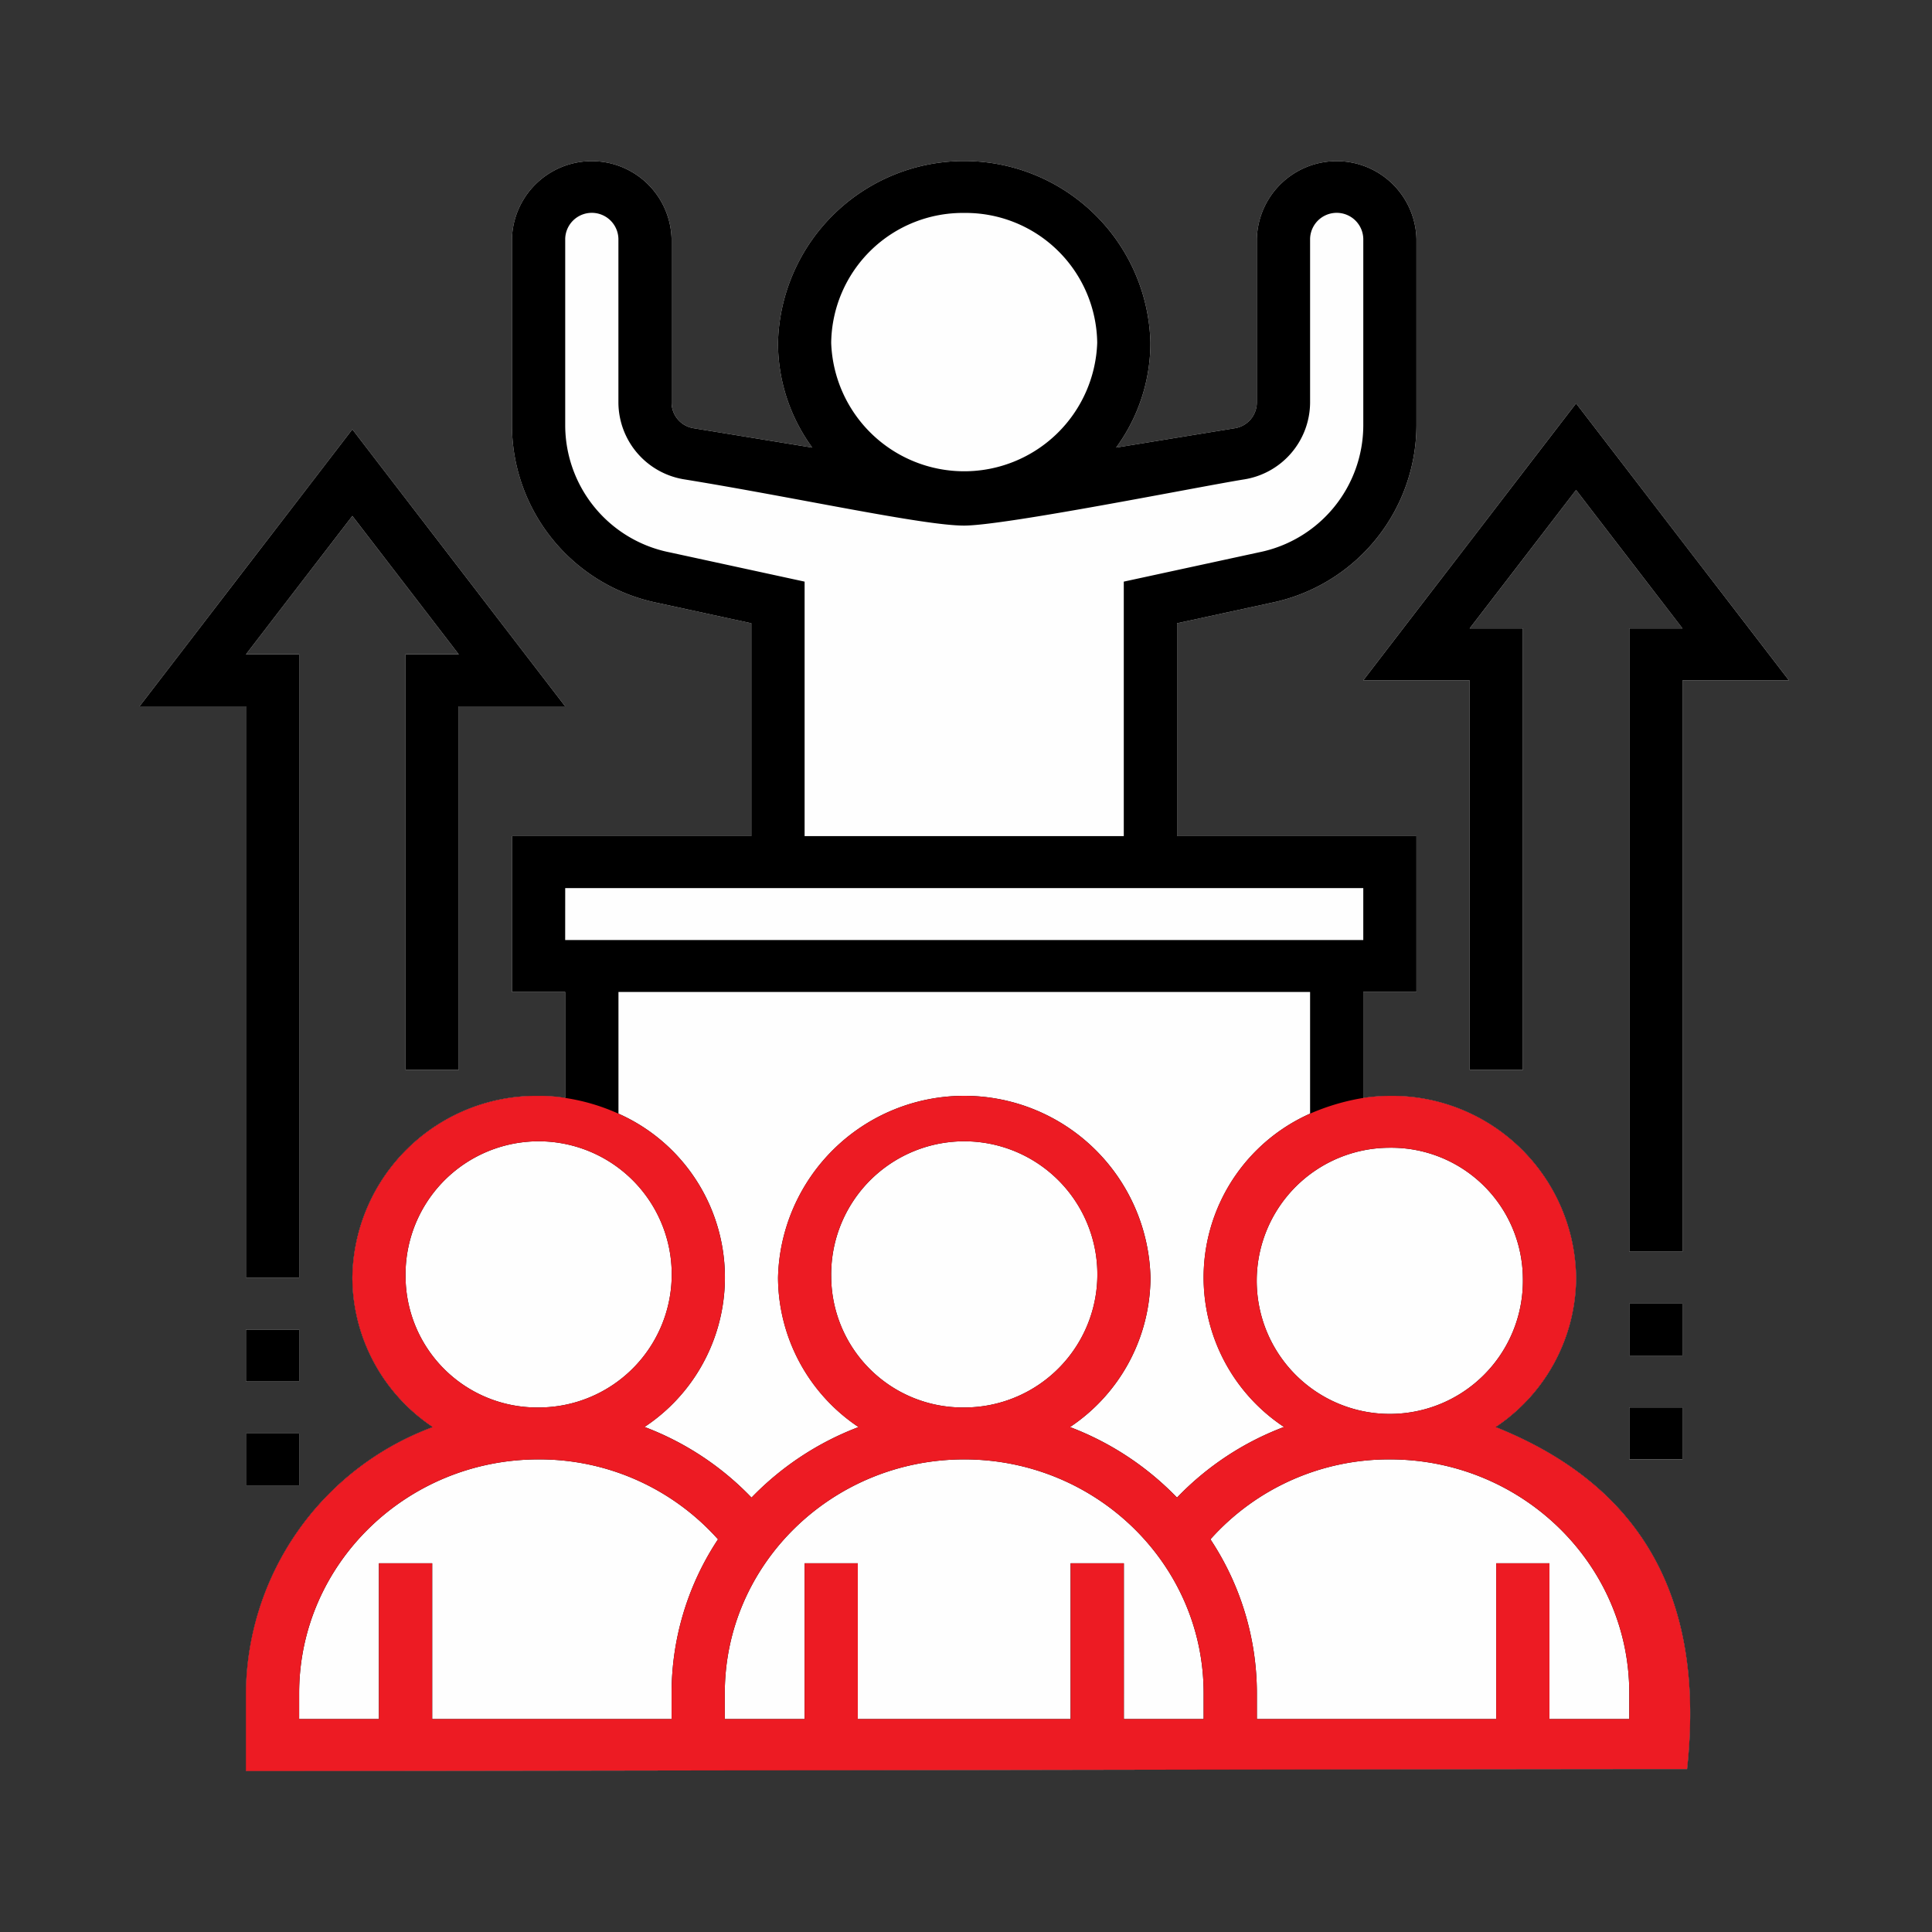
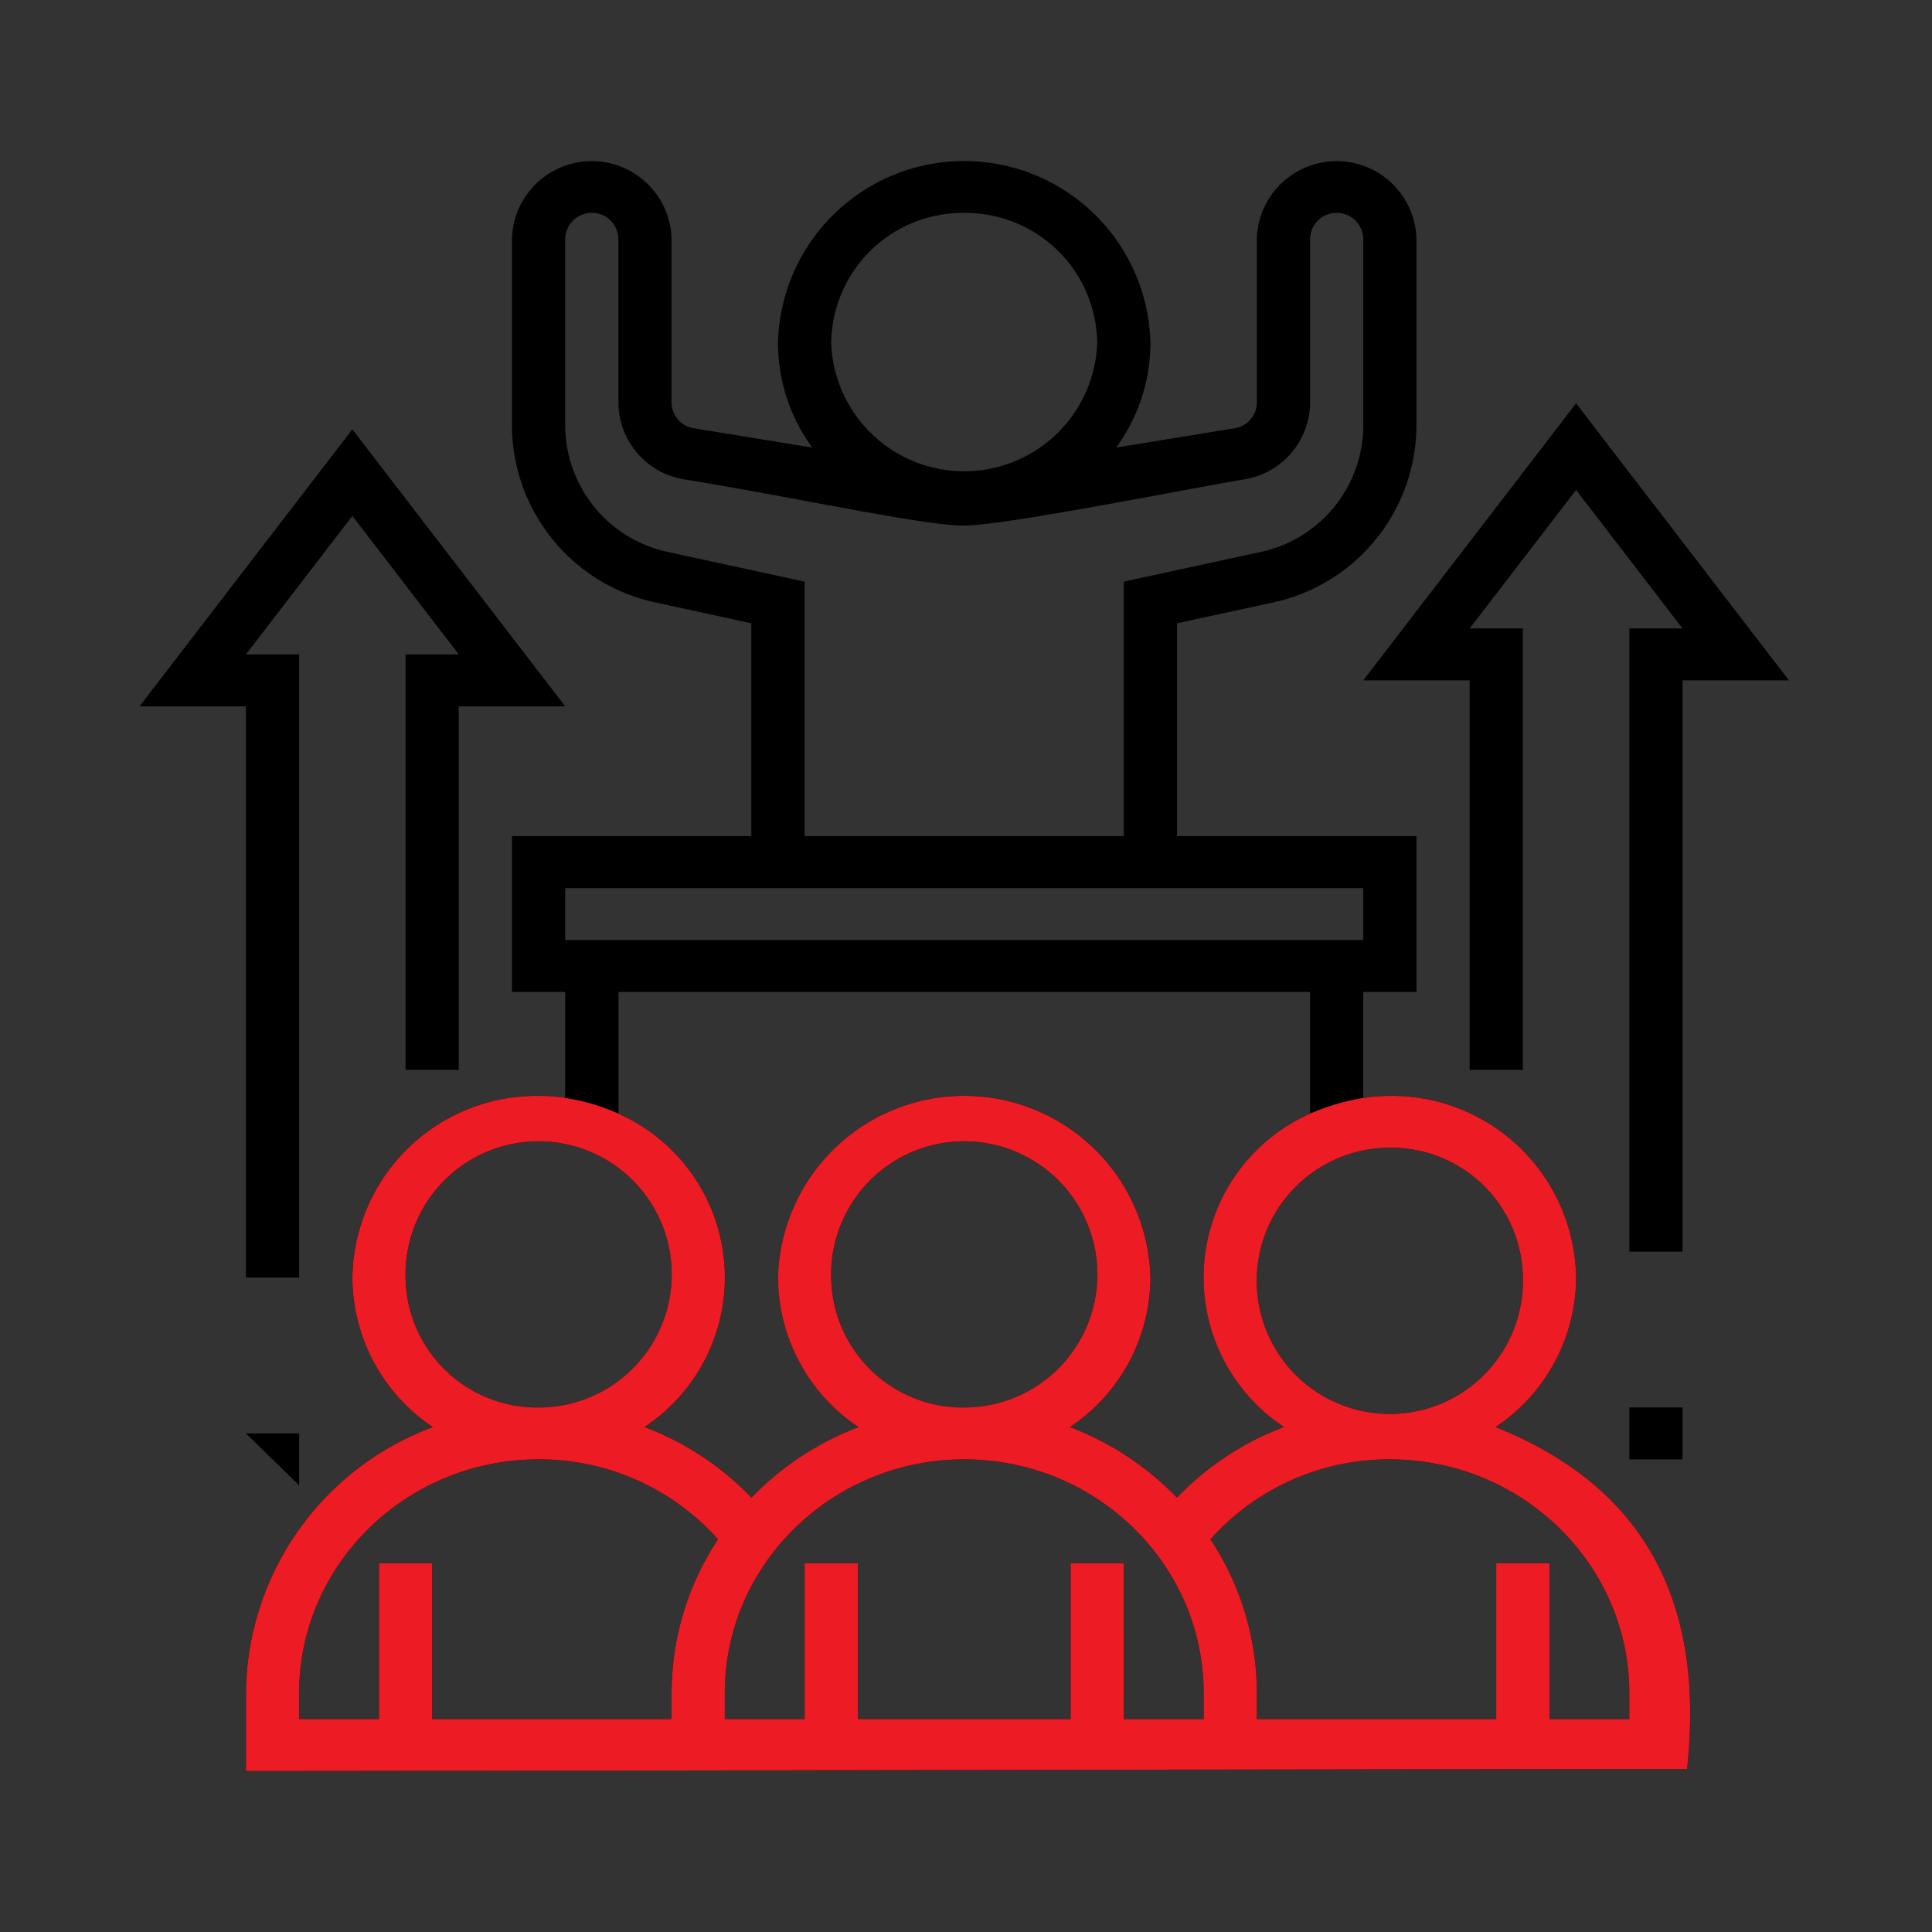
<svg xmlns="http://www.w3.org/2000/svg" width="180" height="180" viewBox="0 0 180 180">
  <rect x="0" y="0" width="180" height="180" fill="#333333" stroke="none" />
  <defs>
    <clipPath id="clip-path">
      <rect id="Rectangle_3" data-name="Rectangle 3" width="180" height="180" transform="translate(874 1056)" fill="#656565" opacity="0.51" />
    </clipPath>
  </defs>
  <g id="icon_aim" transform="translate(-874 -1056)" clip-path="url(#clip-path)">
    <g id="our_mission" transform="translate(887 1069)">
-       <path id="Path_6" data-name="Path 6" d="M133.839,24.58,114.011,50.387h9.915v36.29h4.956V45.548h-4.956l9.914-12.9,9.914,12.9H138.8v58.065h4.956V50.387h9.915ZM9.914,106.032h4.957V47.967H9.914l9.914-12.9,9.914,12.9H24.785v38.71h4.957V52.806h9.914L19.829,27,0,52.806H9.914v53.226Zm116.428,13.923a16.818,16.818,0,0,0,7.5-13.923A17.167,17.167,0,0,0,116.49,89.1a17.922,17.922,0,0,0-2.479.193V79.419h4.958V64.9H96.662V45.069l8.722-1.892a16.93,16.93,0,0,0,13.585-16.531V9.258a7.438,7.438,0,0,0-14.871,0V24.515a2.429,2.429,0,0,1-2.072,2.385L90.989,28.7a16.545,16.545,0,0,0,3.195-9.759,17.355,17.355,0,0,0-34.7,0A16.544,16.544,0,0,0,62.679,28.7L51.642,26.9a2.432,2.432,0,0,1-2.072-2.385V9.258a7.438,7.438,0,0,0-14.871,0V26.646A16.93,16.93,0,0,0,48.284,43.177l8.722,1.892V64.9H34.7V79.419h4.957V89.29a17.831,17.831,0,0,0-2.479-.193,17.167,17.167,0,0,0-17.35,16.936,16.816,16.816,0,0,0,7.5,13.923A26.66,26.66,0,0,0,9.914,144.742V152c23.595,0,110.654-.183,134.265-.183,1.815-16.711-4.942-26.7-17.838-31.861Zm12.455-11.5h4.956v4.838H138.8Zm0,9.677h4.956v4.839H138.8v-4.839ZM9.914,110.87h4.957v4.839H9.914V110.87Zm0,9.678h4.957v4.839H9.914Z" fill="#fefefe" fill-rule="evenodd" />
      <path id="Path_7" data-name="Path 7" d="M133.839,24.58,114.011,50.387h9.914v36.29h4.957V45.549h-4.957l9.914-12.9,9.914,12.9H138.8v58.064h4.957V50.387h9.914Z" fill-rule="evenodd" />
      <path id="Path_8" data-name="Path 8" d="M9.914,106.032h4.957V47.968H9.914l9.914-12.9,9.914,12.9H24.785V86.677h4.957V52.806h9.914L19.828,27,0,52.806H9.914Z" fill-rule="evenodd" />
      <path id="Path_9" data-name="Path 9" d="M126.341,119.955a16.818,16.818,0,0,0,7.5-13.923A17.166,17.166,0,0,0,116.489,89.1a17.909,17.909,0,0,0-2.478.193V79.419h4.957V64.9H96.661V45.069l8.722-1.892a16.93,16.93,0,0,0,13.585-16.531V9.258a7.438,7.438,0,0,0-14.871,0V24.515a2.429,2.429,0,0,1-2.073,2.385L90.988,28.7a16.544,16.544,0,0,0,3.195-9.759,17.355,17.355,0,0,0-34.7,0A16.544,16.544,0,0,0,62.678,28.7L51.641,26.9a2.432,2.432,0,0,1-2.072-2.385V9.258a7.438,7.438,0,0,0-14.871,0V26.646A16.93,16.93,0,0,0,48.283,43.177L57,45.069V64.9H34.7V79.419h4.957V89.29a17.83,17.83,0,0,0-2.479-.193,17.167,17.167,0,0,0-17.35,16.936,16.817,16.817,0,0,0,7.5,13.923A26.66,26.66,0,0,0,9.912,144.742V152c23.595,0,110.654-.183,134.265-.183,1.815-16.711-4.942-26.7-17.837-31.861Zm2.541-13.923a12.4,12.4,0,1,1-12.393-12.1A12.262,12.262,0,0,1,128.882,106.032ZM76.833,6.839a12.261,12.261,0,0,1,12.392,12.1,12.4,12.4,0,0,1-24.785,0A12.261,12.261,0,0,1,76.833,6.839ZM49.359,38.455a12.092,12.092,0,0,1-9.7-11.809V9.258a2.479,2.479,0,0,1,4.957,0V24.515a7.287,7.287,0,0,0,6.214,7.159c10.354,1.685,22.19,4.294,25.987,4.294s21.7-3.589,26.032-4.294a7.29,7.29,0,0,0,6.209-7.159V9.258a2.479,2.479,0,0,1,4.957,0V26.646a12.092,12.092,0,0,1-9.7,11.809L91.7,41.189V64.9H61.963V41.189l-12.6-2.734Zm-9.7,31.287h74.355v4.839H39.656Zm4.957,9.678h64.442V90.755a16.7,16.7,0,0,0-2.429,29.191,27.045,27.045,0,0,0-9.969,6.581,27.323,27.323,0,0,0-9.971-6.571,16.818,16.818,0,0,0,7.5-13.923,17.355,17.355,0,0,0-34.7,0,16.816,16.816,0,0,0,7.5,13.923,27.414,27.414,0,0,0-9.971,6.571,27.052,27.052,0,0,0-9.968-6.581,16.7,16.7,0,0,0-2.429-29.191V79.42Zm19.828,26.612a12.4,12.4,0,1,1,12.392,12.1A12.261,12.261,0,0,1,64.441,106.032Zm-39.656,0a12.4,12.4,0,1,1,12.392,12.1A12.261,12.261,0,0,1,24.785,106.032Zm2.479,41.129V132.645H22.306v14.516H14.871v-2.419c0-12.008,10.008-21.774,22.306-21.774a22.285,22.285,0,0,1,16.718,7.447,25.973,25.973,0,0,0-4.325,14.327v2.419H27.263Zm64.441,0V132.645H86.747v14.516H66.92V132.645H61.963v14.516H54.527v-2.419c0-12.008,10.008-21.774,22.307-21.774s22.306,9.766,22.306,21.774v2.419H91.7Zm47.092,0H131.36V132.645H126.4v14.516H104.1v-2.419a25.977,25.977,0,0,0-4.326-14.327,22.285,22.285,0,0,1,16.717-7.447c12.3,0,22.306,9.766,22.306,21.774v2.419Z" fill-rule="evenodd" />
-       <path id="Path_10" data-name="Path 10" d="M138.8,108.451h4.957v4.839H138.8Z" fill-rule="evenodd" />
      <path id="Path_11" data-name="Path 11" d="M138.8,118.129h4.957v4.838H138.8Z" fill-rule="evenodd" />
-       <path id="Path_12" data-name="Path 12" d="M9.914,110.871h4.957v4.838H9.914Z" fill-rule="evenodd" />
-       <path id="Path_13" data-name="Path 13" d="M9.914,120.548h4.957v4.839H9.914Z" fill-rule="evenodd" />
+       <path id="Path_13" data-name="Path 13" d="M9.914,120.548h4.957v4.839Z" fill-rule="evenodd" />
      <path id="Path_14" data-name="Path 14" d="M126.341,119.955a16.814,16.814,0,0,0,7.5-13.923A17.167,17.167,0,0,0,116.489,89.1a17.549,17.549,0,0,0-2.478.193,20.757,20.757,0,0,0-4.957,1.464,16.7,16.7,0,0,0-2.429,29.192,27.038,27.038,0,0,0-9.969,6.58,27.349,27.349,0,0,0-9.971-6.571,16.816,16.816,0,0,0,7.5-13.923,17.355,17.355,0,0,0-34.7,0,16.815,16.815,0,0,0,7.5,13.923,27.426,27.426,0,0,0-9.971,6.571,27.037,27.037,0,0,0-9.968-6.58,16.7,16.7,0,0,0-2.429-29.192,18.743,18.743,0,0,0-4.957-1.464,14.132,14.132,0,0,0-2.479-.193,17.167,17.167,0,0,0-17.35,16.935,16.815,16.815,0,0,0,7.5,13.923A26.661,26.661,0,0,0,9.913,144.742V152c23.595,0,110.654-.183,134.265-.183,1.815-16.711-4.942-26.7-17.837-31.861Zm2.541-13.923a12.4,12.4,0,1,1-12.393-12.1A12.261,12.261,0,0,1,128.882,106.032Zm-64.441,0a12.4,12.4,0,1,1,12.392,12.1A12.261,12.261,0,0,1,64.441,106.032Zm-39.656,0a12.4,12.4,0,1,1,12.392,12.1A12.261,12.261,0,0,1,24.785,106.032Zm2.479,41.129V132.645H22.306v14.516H14.87v-2.42c0-12.007,10.009-21.774,22.306-21.774a22.289,22.289,0,0,1,16.718,7.447,25.978,25.978,0,0,0-4.325,14.327v2.42H27.263Zm64.441,0V132.645H86.747v14.516H66.92V132.645H61.963v14.516H54.527v-2.42c0-12.007,10.008-21.774,22.307-21.774s22.306,9.767,22.306,21.774v2.42H91.7Zm47.092,0H131.36V132.645H126.4v14.516H104.1v-2.42a25.982,25.982,0,0,0-4.326-14.327,22.29,22.29,0,0,1,16.717-7.447c12.3,0,22.306,9.767,22.306,21.774v2.42Z" fill="#ed1b23" fill-rule="evenodd" />
    </g>
  </g>
</svg>